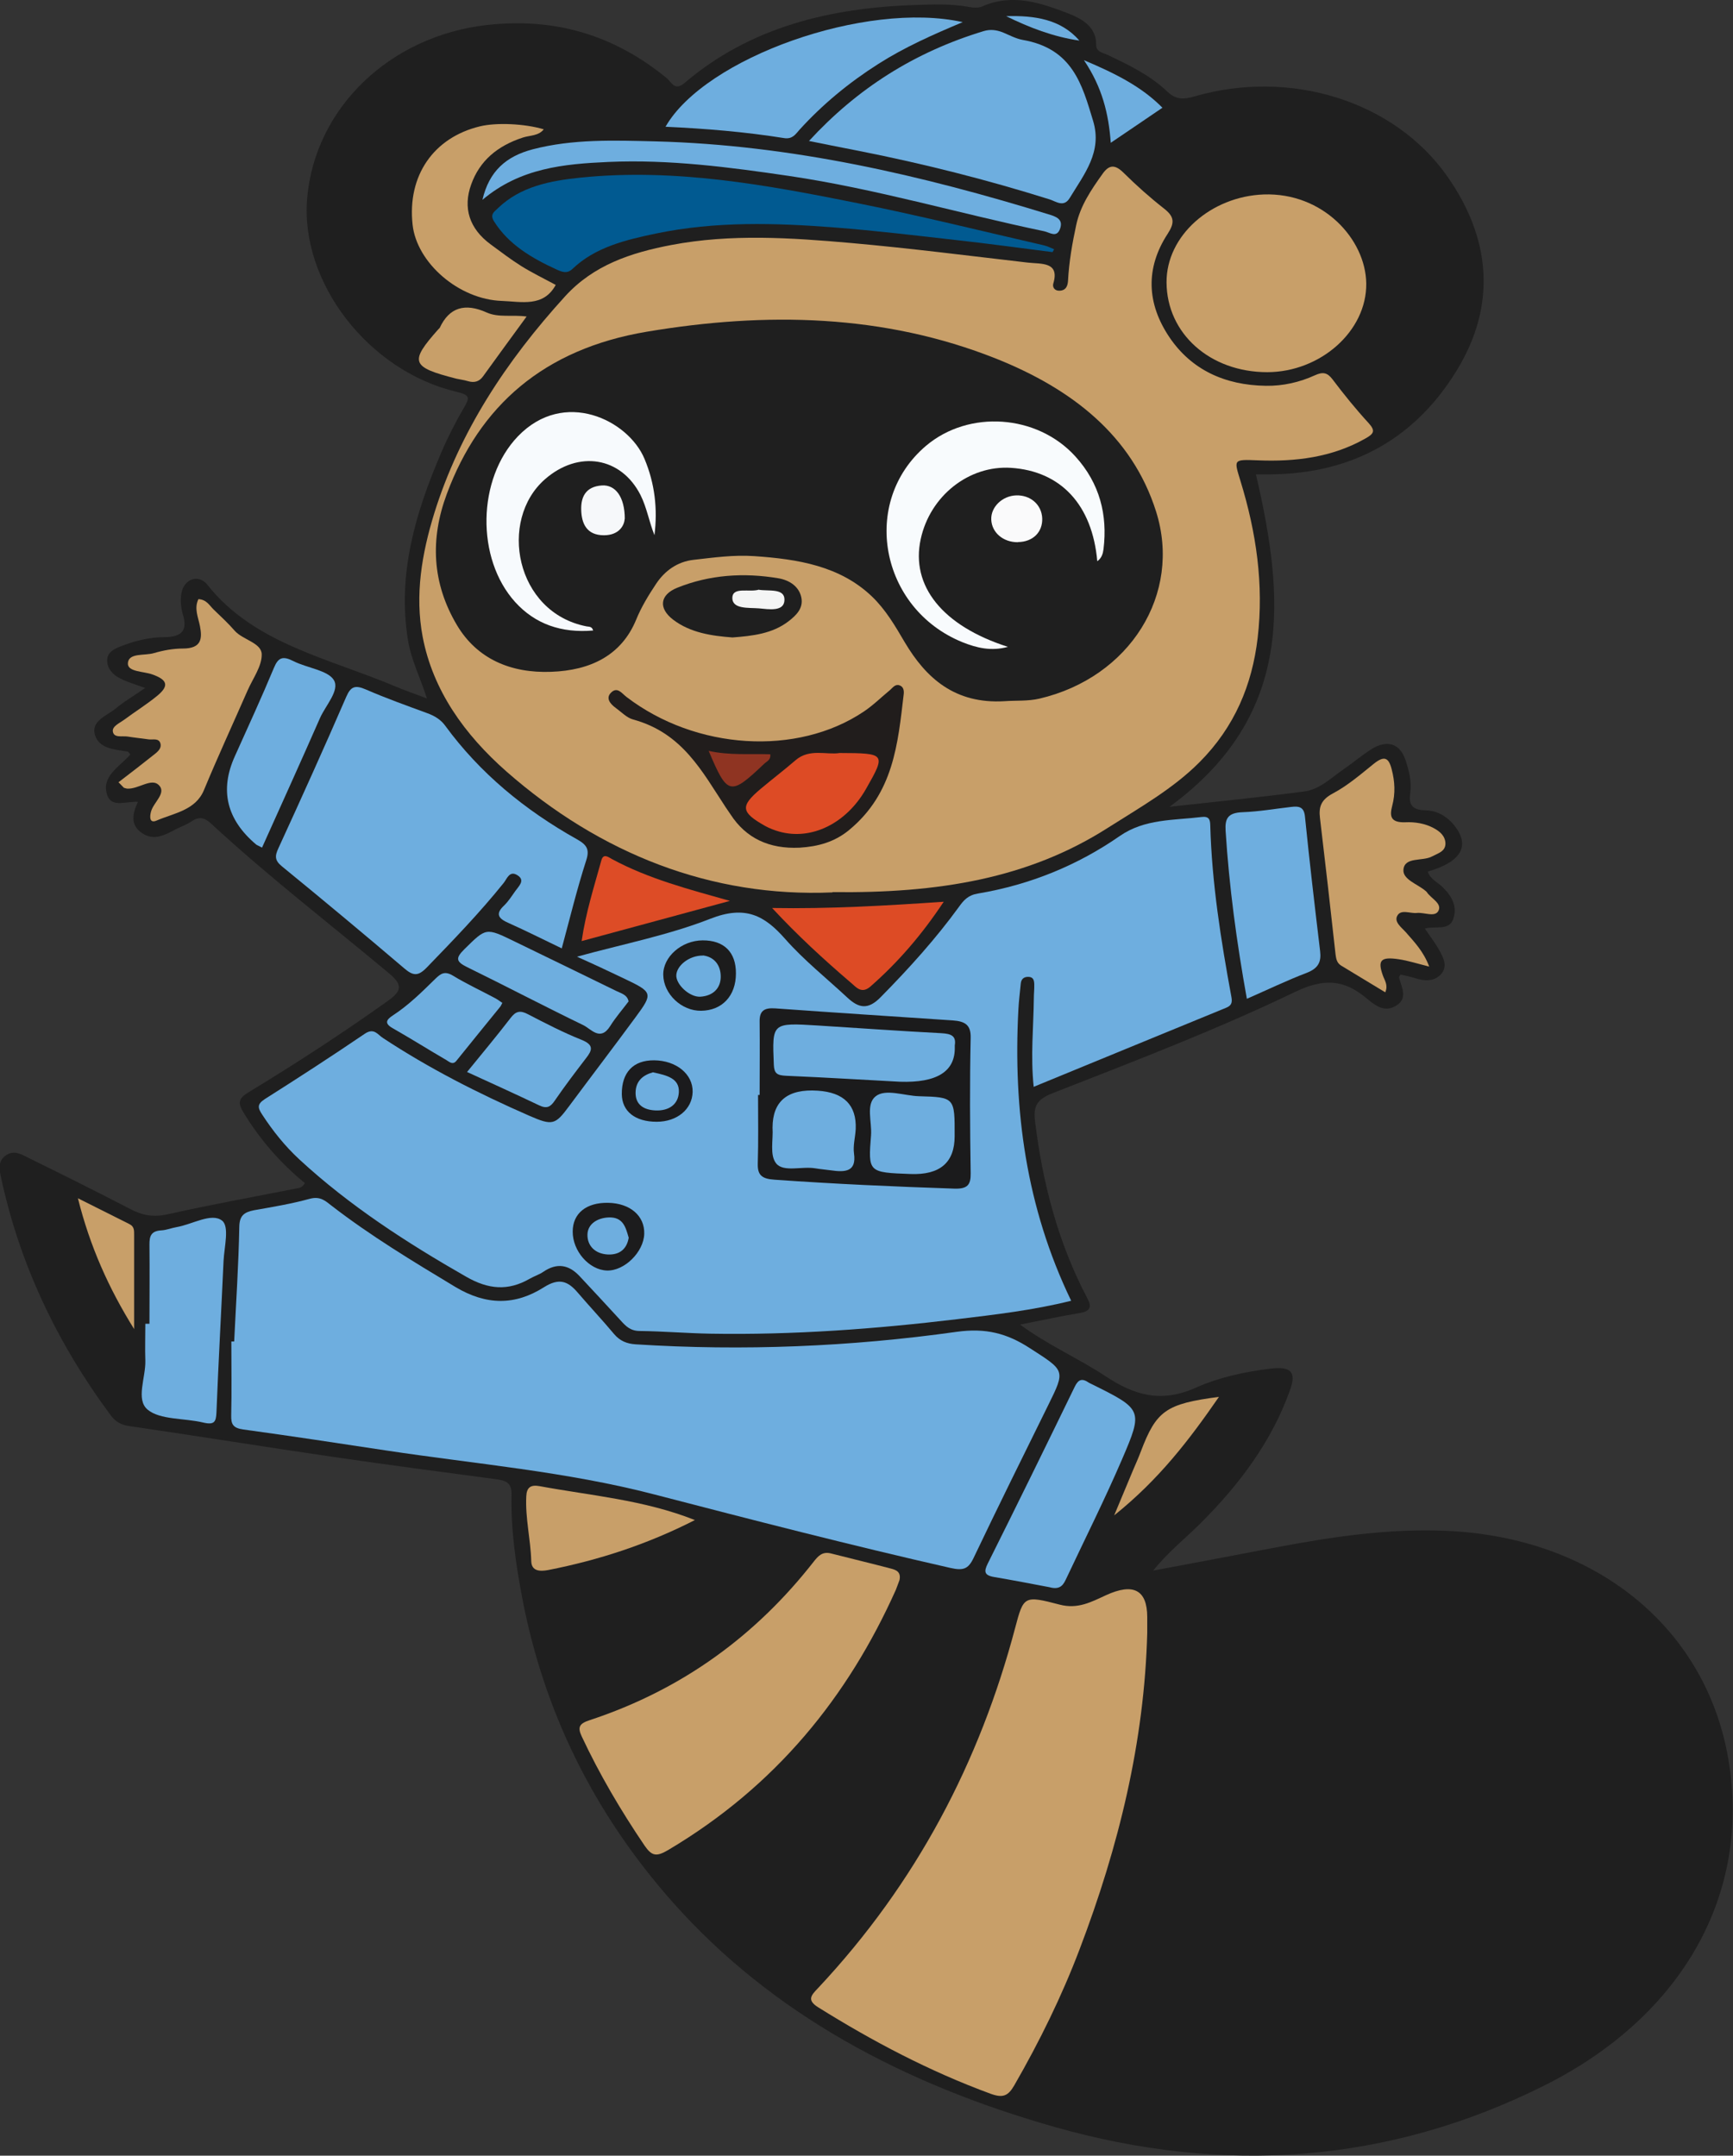
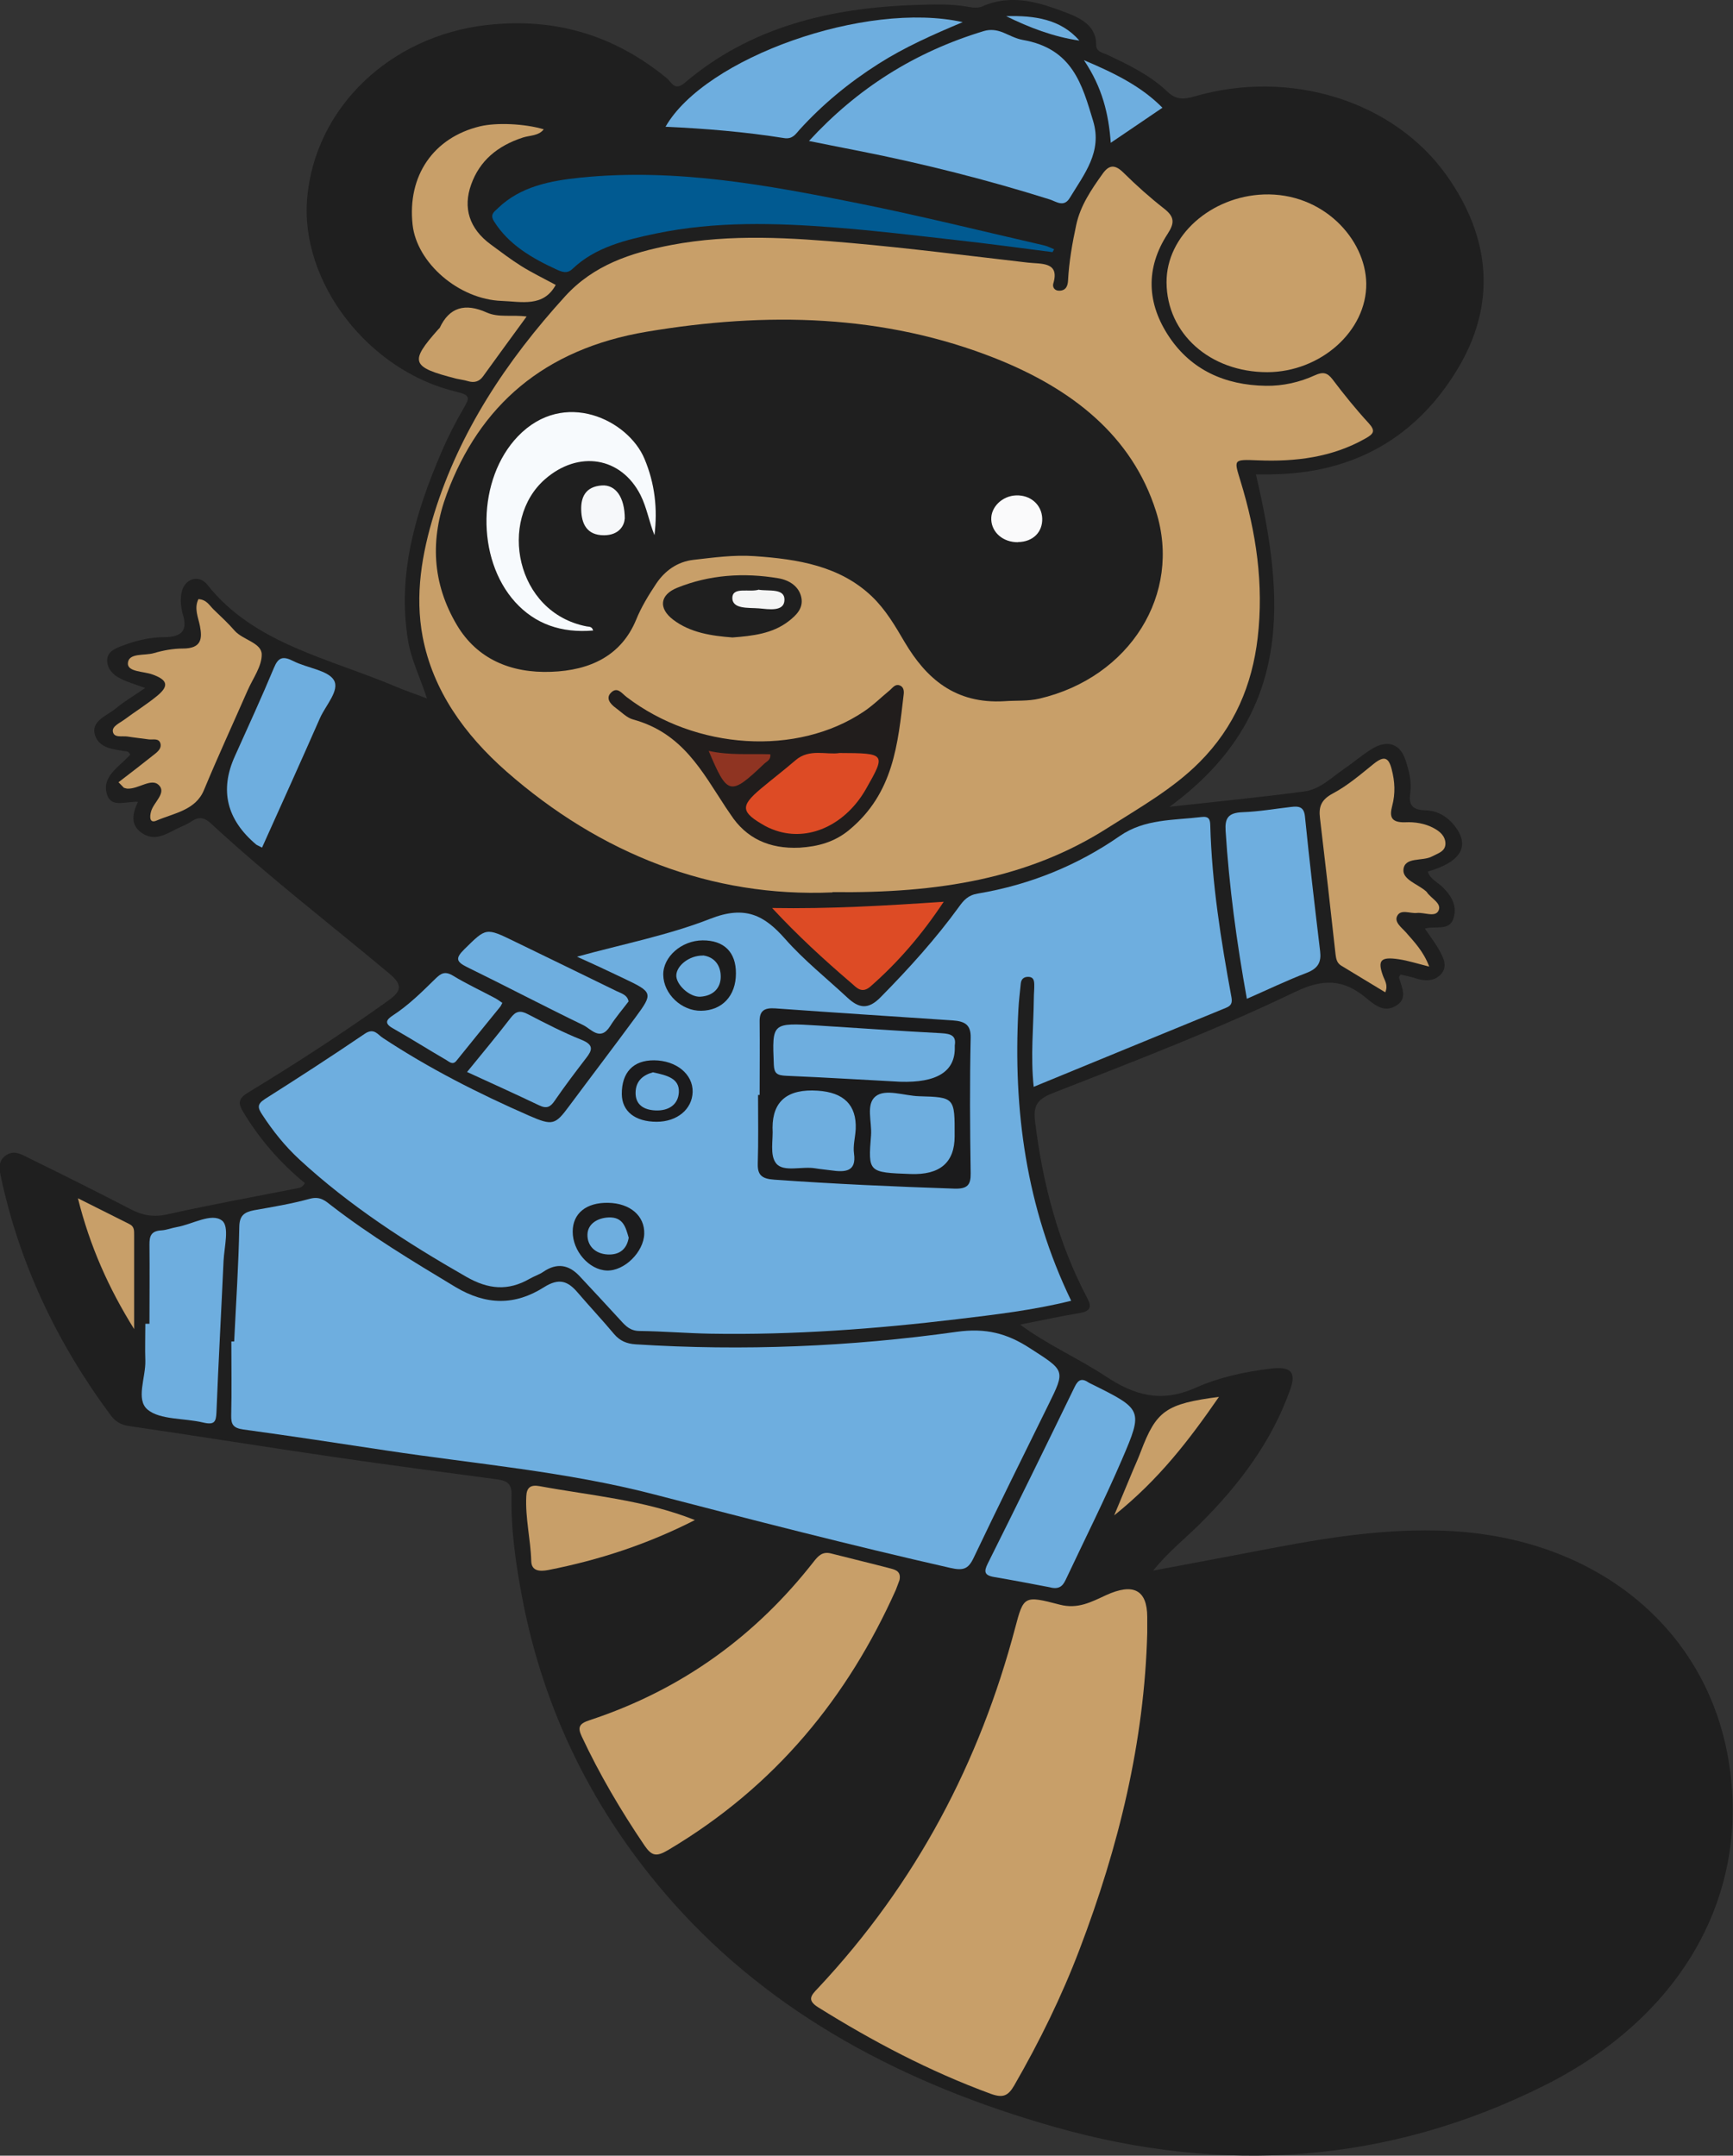
<svg xmlns="http://www.w3.org/2000/svg" id="_レイヤー_2" width="122.1" height="151.87" viewBox="0 0 122.1 151.87">
  <rect x="0" y="0" width="122.1" height="151.87" fill="#333333" stroke="none" />
  <defs>
    <style>.cls-1{fill:#6eaedf;}.cls-2{fill:#f6f8fa;}.cls-3{fill:#dd4c26;}.cls-4{fill:#1b1b1d;}.cls-5{fill:#c89f69;}.cls-6{fill:#fafafb;}.cls-7{fill:#1c1c1c;}.cls-8{fill:#dd4b25;}.cls-9{fill:#f8fbfd;}.cls-10{fill:#1f1f1f;}.cls-11{fill:#211d1c;}.cls-12{fill:#f4f5f5;}.cls-13{fill:#1c1c1d;}.cls-14{fill:#f7fafd;}.cls-15{fill:#1b1b1c;}.cls-16{fill:#8f3422;}.cls-17{fill:#015a91;}</style>
  </defs>
  <g id="_レイヤー_1-2">
    <path class="cls-10" d="M88.49,33.43c2.01,8.65,2.75,16.94-6.09,23.41,3.32-.37,6.41-.67,9.49-1.08,1.12-.15,1.9-.97,2.78-1.57.66-.45,1.26-.97,1.94-1.4,1.11-.7,2.02-.42,2.41.74.25.75.45,1.53.34,2.33-.11.78.07,1.21,1.1,1.23.79.02,1.48.42,1.97,1.02,1.19,1.45.55,2.61-1.83,3.29.14.52.67.74,1.02,1.08.67.65,1.08,1.38.77,2.26-.3.86-1.24.47-2,.68.37.55.76,1.05,1.05,1.59.28.52.57,1.11.07,1.64-.47.5-1.13.48-1.78.27-.34-.11-.7-.18-1.05-.26-.04.07-.12.15-.11.21.19.71.66,1.51-.27,2.02-.84.47-1.51-.14-2.07-.6-1.57-1.3-2.98-1.37-4.98-.41-5.51,2.65-11.27,4.86-17,7.1-1.07.42-1.47.81-1.33,1.98.53,4.36,1.61,8.56,3.7,12.53.32.6.19.89-.57,1.02-1.34.22-2.67.51-4.18.81,1.94,1.43,4.1,2.37,6.01,3.63,2.01,1.33,3.89,1.92,6.36.82,1.6-.72,3.45-1.13,5.29-1.35,1.4-.17,1.81.23,1.38,1.45-1.27,3.62-3.56,6.7-6.37,9.49-1.08,1.07-2.29,2.03-3.29,3.29,2.88-.54,5.76-1.08,8.63-1.63,3.97-.75,7.96-1.35,12.05-1.17,10.46.46,18.28,6.8,19.85,16.13,1.59,9.44-3.23,18.06-12.94,22.93-11.03,5.53-22.64,6.32-34.56,2.93-10.56-3-19.85-7.91-26.87-15.81-5.58-6.29-9.09-13.47-10.61-21.42-.46-2.41-.81-4.84-.76-7.29.02-.79-.3-1-1.03-1.1-3.82-.51-7.65-1.01-11.47-1.57-4.81-.7-9.62-1.48-14.43-2.18-.61-.09-.98-.32-1.31-.76-3.8-5.12-6.42-10.68-7.72-16.72-.12-.57-.27-1.19.36-1.61.6-.4,1.16,0,1.66.24,2.38,1.17,4.75,2.35,7.1,3.57.84.44,1.62.58,2.61.36,2.99-.67,6.01-1.22,9.02-1.81.23-.04.46-.05.65-.39-1.74-1.42-3.19-3.1-4.34-5-.39-.64-.34-.97.36-1.39,3.36-2.04,6.64-4.17,9.82-6.44.98-.7,1.08-1.12.1-1.94-4.19-3.5-8.54-6.85-12.53-10.54-.46-.43-.85-.55-1.4-.17-.32.22-.72.36-1.08.54-.76.4-1.55.87-2.41.28-.83-.57-.68-1.36-.28-2.2-.82-.05-1.83.42-2.15-.43-.5-1.34.86-2.04,1.61-2.9-.09-.1-.13-.2-.2-.21-.91-.15-1.97-.2-2.28-1.14-.33-1.02.82-1.37,1.46-1.9.6-.5,1.3-.91,2.07-1.44-.65-.24-1.23-.4-1.76-.67-.54-.27-.93-.71-.92-1.3.02-.6.57-.82,1.08-1.01.94-.36,1.94-.6,2.94-.6,1.35-.01,1.63-.55,1.31-1.62-.14-.47-.18-1-.1-1.47.18-1.02,1.21-1.39,1.84-.59,3.28,4.15,8.59,5.18,13.28,7.17.66.28,1.35.51,2.18.83-.46-1.45-1.12-2.73-1.34-4.14-.75-4.63.53-8.96,2.36-13.21.46-1.08,1-2.13,1.6-3.16.37-.64.46-.86-.51-1.09-6.24-1.46-11.05-7.73-10.55-13.63.54-6.39,5.85-11.46,12.69-12.22,4.91-.55,9.06.8,12.66,3.76.32.27.54.93,1.26.31C52.83,1.93,58.45.54,64.55.35c1.24-.04,2.49-.09,3.72.14.3.06.68.08.94-.04,2.15-.94,4.14-.24,6.09.51,1.03.4,1.95,1,1.93,2.19,0,.52.46.55.81.72,1.51.71,3.02,1.45,4.2,2.58.61.58,1.14.57,1.93.34,6.73-1.95,14.05.31,17.79,5.62,3.09,4.39,3.49,9.09.68,13.68-2.8,4.59-7.12,7.29-13.16,7.33-.32,0-.64,0-1,0Z" />
    <path class="cls-5" d="M58.66,62.87c-8.54.37-16.37-2.72-22.97-8.51-2.98-2.62-5.19-5.73-5.91-9.49-.56-2.95-.06-5.87.82-8.72,1.78-5.72,5.05-10.7,9.22-15.28,1.99-2.18,4.59-3.06,7.48-3.61,4.21-.8,8.44-.51,12.66-.14,4.16.37,8.3.9,12.45,1.38.95.11,2.27-.08,1.8,1.48-.07.25.09.52.45.5.48-.02.57-.39.59-.72.07-1.33.3-2.63.58-3.93.29-1.34,1.05-2.46,1.85-3.58.46-.65.87-.68,1.48-.08.9.89,1.85,1.74,2.86,2.53.73.57.75,1,.25,1.77-1.58,2.42-1.48,4.92.13,7.3,1.53,2.26,3.87,3.37,6.79,3.41,1.2.02,2.38-.25,3.45-.74.57-.26.88-.19,1.24.28.8,1.06,1.64,2.1,2.55,3.09.51.56.35.76-.26,1.1-2.33,1.31-4.88,1.63-7.56,1.52-1.75-.07-1.67-.06-1.21,1.46,1.11,3.61,1.65,7.28,1.21,11.05-.39,3.31-1.62,6.27-4.1,8.76-1.86,1.87-4.22,3.2-6.47,4.63-5.58,3.56-11.91,4.61-19.39,4.52Z" />
    <path class="cls-1" d="M72.83,76.57c-.23-2.2-.01-4.22.01-6.24,0-.33.04-.66.03-.99-.01-.24-.04-.52-.43-.52-.33,0-.49.18-.52.47-.06.62-.14,1.24-.17,1.86-.37,7.04.54,13.9,3.72,20.49-2.69.67-5.38.98-8.05,1.3-5.76.69-11.55,1.12-17.37,1.02-1.66-.03-3.31-.17-4.97-.19-.66,0-.99-.34-1.34-.73-.97-1.05-1.94-2.11-2.92-3.15-.74-.78-1.57-.95-2.54-.29-.29.2-.65.31-.96.49-1.53.88-2.92.75-4.47-.14-4.22-2.41-8.24-5.02-11.74-8.25-1.04-.96-1.89-2.03-2.64-3.18-.3-.46-.38-.72.19-1.09,2.37-1.5,4.73-3.03,7.04-4.6.66-.45.93.08,1.27.29,3.24,2.14,6.72,3.91,10.33,5.49,1.63.71,1.82.64,2.79-.67,1.56-2.1,3.15-4.18,4.7-6.29,1.24-1.68,1.2-1.75-.84-2.72-.53-.25-1.06-.5-1.59-.75-.49-.23-.98-.45-1.71-.78,3.28-.9,6.46-1.52,9.39-2.67,2.47-.97,3.82-.24,5.28,1.42,1.31,1.49,2.92,2.77,4.39,4.14.8.74,1.45.87,2.34-.04,1.99-2.02,3.88-4.11,5.52-6.37.33-.46.64-.82,1.34-.93,3.68-.62,7.03-2,9.98-4.05,1.76-1.22,3.79-1.1,5.76-1.34.54-.07.61.19.62.58.11,4.07.75,8.09,1.49,12.1.08.43-.02.62-.4.77-4.47,1.83-8.93,3.67-13.51,5.55Z" />
    <path class="cls-1" d="M16.5,94.49c.13-2.69.31-5.39.36-8.08.02-.75.32-1.01,1.05-1.15,1.31-.23,2.63-.45,3.9-.8.76-.21,1.12.15,1.56.49,2.73,2.11,5.71,3.91,8.7,5.71,2.2,1.32,4.23,1.31,6.25.03,1.09-.69,1.7-.42,2.38.37.84.98,1.74,1.94,2.57,2.93.4.47.88.68,1.52.72,7.57.48,15.12.17,22.6-.88,2.07-.29,3.57.11,5.17,1.15,2.48,1.6,2.52,1.53,1.3,4-1.77,3.59-3.55,7.18-5.27,10.79-.37.77-.72.9-1.64.69-7-1.59-13.94-3.38-20.87-5.18-6.15-1.6-12.56-2.14-18.86-3.09-3.36-.51-6.71-1.02-10.07-1.48-.74-.1-.87-.38-.86-.98.04-1.74.01-3.48.01-5.22.07,0,.13,0,.2,0Z" />
    <path class="cls-5" d="M80.83,115.03c-.2,7.68-2.01,15.07-4.77,22.31-1.25,3.29-2.81,6.47-4.59,9.56-.43.75-.79.93-1.67.61-4.33-1.59-8.32-3.7-12.15-6.09-.82-.51-.5-.85-.02-1.35,6.96-7.42,11.4-15.97,13.89-25.37.6-2.27.62-2.31,3.15-1.65,1.27.33,2.22-.19,3.24-.66q2.91-1.34,2.92,1.53c0,.37,0,.75,0,1.12Z" />
-     <path class="cls-1" d="M39.59,66.82c-1.38-.66-2.54-1.25-3.73-1.78-.74-.32-.99-.64-.34-1.25.31-.3.54-.67.79-1.02.24-.34.69-.73.19-1.08-.6-.42-.78.23-1.01.51-1.67,2.08-3.54,4.02-5.42,5.96-.61.63-.96.6-1.59.06-2.84-2.42-5.71-4.81-8.61-7.18-.52-.42-.51-.73-.26-1.27,1.63-3.55,3.24-7.11,4.79-10.69.32-.73.63-.83,1.39-.5,1.4.61,2.86,1.13,4.3,1.66.53.19.97.46,1.28.89,2.42,3.31,5.58,5.93,9.3,8.01.69.39.88.72.63,1.48-.65,2.02-1.15,4.08-1.72,6.19Z" />
    <path class="cls-5" d="M63.37,111.33c-.05.12-.14.4-.25.67-3.37,7.52-8.43,13.82-16.05,18.34-.83.49-1.15.42-1.66-.32-1.68-2.48-3.18-5.03-4.43-7.7-.31-.66-.14-.9.56-1.13,6.61-2.18,11.77-6.03,15.79-11.17.31-.39.6-.73,1.21-.58,1.41.36,2.83.7,4.24,1.07.34.09.73.22.59.83Z" />
    <path class="cls-1" d="M56.99,9.94c3.41-3.71,7.44-6.27,12.32-7.75.47-.14.9-.08,1.34.09.46.19.91.44,1.4.53,3.52.61,4.19,3.14,4.97,5.72.65,2.17-.62,3.72-1.64,5.4-.42.71-.96.27-1.42.12-4.39-1.38-8.86-2.51-13.4-3.41-1.12-.22-2.25-.44-3.57-.71Z" />
    <path class="cls-5" d="M82.19,19.9c-.02-3.31,3.14-6.06,6.84-6.2,4.17-.15,7.19,3.14,7.23,6.27.04,3.36-3.23,6.24-6.97,6.25-4.03,0-7.08-2.71-7.1-6.32Z" />
    <path class="cls-17" d="M74.14,17.76c-2.27-.29-4.53-.6-6.8-.85-2.82-.32-5.65-.66-8.48-.88-4.22-.33-8.45-.45-12.63.42-2.16.45-4.3.97-5.89,2.49-.39.37-.74.22-1.12.05-1.77-.81-3.39-1.77-4.41-3.39-.31-.49,0-.67.27-.93,1.58-1.53,3.68-1.94,5.86-2.16,6.65-.67,13.09.52,19.51,1.81,4.39.88,8.72,1.96,13.08,2.96.26.06.49.18.74.28-.04.07-.08.14-.12.21Z" />
    <path class="cls-5" d="M100.71,68.1c-.85-.21-1.49-.42-2.16-.52-1.27-.19-1.5.07-1.12,1.14.12.35.39.67.17,1.19-1.05-.64-2.09-1.26-3.12-1.89-.28-.18-.34-.45-.38-.76-.35-3.21-.72-6.42-1.1-9.63-.09-.75.05-1.27.89-1.72,1.06-.56,1.97-1.35,2.9-2.1.74-.59,1.05-.44,1.26.38.23.87.27,1.71.04,2.58-.18.69-.16,1.2.93,1.16.67-.03,1.38.08,1.99.41.45.24.81.56.83,1.07.01.58-.52.7-.95.93-.67.36-1.94,0-2.01.94-.05.68.98,1,1.54,1.47.03.03.07.05.1.09.28.45,1.09.79.83,1.32-.24.49-1,.1-1.53.16-.47.05-1.13-.29-1.38.21-.22.44.31.81.62,1.16.59.68,1.24,1.34,1.64,2.42Z" />
    <path class="cls-1" d="M73.94,111.82c-1.21-.23-2.56-.49-3.91-.72-.71-.12-.7-.41-.44-.94,2.07-4.14,4.11-8.3,6.13-12.46.26-.54.53-.61,1.01-.28.04.02.08.04.12.06,3.65,1.81,3.71,1.83,2.2,5.34-1.21,2.81-2.59,5.56-3.9,8.34-.2.42-.39.89-1.21.66Z" />
    <path class="cls-5" d="M8.35,55.11c.86-.66,1.72-1.32,2.57-2,.24-.19.48-.43.38-.75-.13-.38-.53-.23-.82-.27-.5-.07-1-.12-1.49-.2-.38-.06-.97.12-1.04-.36-.05-.36.46-.58.78-.81.78-.58,1.62-1.1,2.36-1.71.84-.7.71-1.12-.37-1.5-.62-.22-1.74-.17-1.71-.78.04-.76,1.18-.52,1.84-.72.65-.19,1.35-.32,2.03-.32,1.34,0,1.37-.72,1.21-1.57-.12-.63-.43-1.25-.11-1.91.58.03.78.45,1.08.74.5.48,1.02.96,1.47,1.48.57.65,1.89.85,1.91,1.66.02.84-.62,1.7-.99,2.54-1.03,2.35-2.1,4.67-3.08,7.03-.59,1.43-2.11,1.62-3.34,2.15-.5.22-.49-.27-.39-.63.17-.66,1.14-1.33.53-1.89-.52-.48-1.41.3-2.18.27-.09,0-.17-.04-.26-.06-.13-.13-.25-.26-.38-.39Z" />
    <path class="cls-1" d="M67.83,1.56c-2.13.89-4.12,1.78-5.94,2.94-2.08,1.32-3.94,2.86-5.55,4.63-.28.31-.49.69-1.09.6-2.75-.44-5.53-.67-8.36-.8C49.67,4.06,61.01.04,67.83,1.56Z" />
    <path class="cls-1" d="M10.53,93.26c0-1.86.02-3.72,0-5.58,0-.57.09-.96.85-1,.36-.02.71-.17,1.07-.23,1.1-.19,2.45-1.03,3.19-.46.54.41.16,1.86.11,2.85-.16,3.56-.36,7.11-.5,10.67-.03.64-.13.9-.93.71-1.33-.32-3.05-.18-3.92-.91-.85-.71-.13-2.26-.16-3.44-.03-.87,0-1.74,0-2.61.1,0,.2,0,.3,0Z" />
    <path class="cls-1" d="M87.85,70.37c-.73-4.03-1.25-7.93-1.5-11.85-.05-.86.16-1.26,1.2-1.3,1.14-.04,2.28-.24,3.41-.37.57-.07.91,0,.98.66.32,3.17.69,6.33,1.07,9.5.09.75-.12,1.21-.95,1.53-1.39.53-2.71,1.17-4.22,1.83Z" />
-     <path class="cls-1" d="M33.99,14.08c.47-2.03,1.68-3.07,3.54-3.56,2.83-.74,5.76-.63,8.64-.56,9.61.25,18.8,2.39,27.84,5.18.59.18.87.43.68.97-.24.68-.73.26-1.13.18-5.99-1.25-11.86-2.99-17.94-3.89-4.22-.62-8.45-1.18-12.76-.99-3.15.14-6.22.43-8.87,2.67Z" />
    <path class="cls-5" d="M39.15,20.08c-.86,1.58-2.42,1.17-3.79,1.12-3.03-.1-6-2.68-6.29-5.37-.38-3.45,1.47-6.14,4.75-6.93,1.16-.28,3.15-.19,4.49.21-.36.47-.98.42-1.47.58-1.81.59-3.05,1.65-3.64,3.3-.6,1.66-.13,3.12,1.36,4.22.71.52,1.41,1.06,2.16,1.53.75.47,1.56.86,2.43,1.33Z" />
    <path class="cls-1" d="M18.47,59.72c-.26-.14-.35-.17-.42-.22q-3.13-2.64-1.5-6.23c.93-2.07,1.88-4.13,2.75-6.22.3-.73.62-.86,1.38-.47.95.48,2.42.64,2.84,1.33.44.72-.58,1.78-.98,2.69-1.33,3.03-2.7,6.05-4.08,9.12Z" />
    <path class="cls-5" d="M48.96,107.09c-3.38,1.72-6.77,2.82-10.33,3.52-.58.11-1.18.09-1.2-.62-.04-1.53-.43-3.03-.35-4.58.03-.63.32-.82.93-.71,3.62.67,7.34.96,10.95,2.39Z" />
    <path class="cls-8" d="M54.39,63.97c4.04.07,7.96-.16,12.1-.44-1.52,2.29-3.18,4.23-5.15,5.96-.63.56-1.01.07-1.37-.24-1.93-1.65-3.79-3.36-5.57-5.28Z" />
    <path class="cls-1" d="M44.28,70.56c-.42.56-.91,1.12-1.29,1.73-.7,1.11-1.35.19-1.9-.07-2.75-1.33-5.45-2.75-8.19-4.09-.79-.39-.8-.64-.19-1.25,1.55-1.52,1.5-1.55,3.55-.55,2.38,1.16,4.77,2.31,7.15,3.48.34.17.79.26.88.75Z" />
    <path class="cls-1" d="M32.91,75.52c1.09-1.34,2.11-2.56,3.07-3.81.36-.47.67-.55,1.23-.25,1.23.64,2.47,1.28,3.77,1.8.89.36.74.74.31,1.29-.76.99-1.51,1.98-2.21,3-.3.44-.56.58-1.1.32-1.66-.79-3.33-1.55-5.08-2.35Z" />
-     <path class="cls-3" d="M51.42,63.47c-3.41.93-6.83,1.85-10.44,2.83.29-2.01.88-3.84,1.39-5.69.14-.51.49-.23.74-.09,2.57,1.39,5.41,2.13,8.32,2.95Z" />
    <path class="cls-1" d="M35.39,70.66c-.07.13-.1.21-.15.27-1.03,1.27-2.06,2.53-3.08,3.8-.26.33-.51.07-.7-.04-1.27-.74-2.51-1.52-3.79-2.25-.62-.35-.44-.61.02-.91,1.12-.73,2.05-1.66,2.98-2.57.39-.38.67-.57,1.25-.22.95.58,1.97,1.05,2.96,1.58.19.1.35.23.52.34Z" />
    <path class="cls-5" d="M37.11,22.29c-1.09,1.49-2.09,2.86-3.08,4.23-.26.36-.61.47-1.07.33-.26-.08-.54-.11-.8-.17-3.21-.82-3.33-1.17-1.27-3.49.03-.03.07-.06.09-.09.67-1.44,1.77-1.78,3.32-1.08.83.37,1.79.14,2.81.28Z" />
    <path class="cls-5" d="M85.89,98.4c-2.1,3.04-4.22,5.82-7.39,8.36.54-1.3.94-2.25,1.34-3.21.18-.42.37-.84.53-1.27,1.1-2.9,1.77-3.38,5.52-3.87Z" />
    <path class="cls-5" d="M9.46,93.65c-1.8-2.88-3.13-5.86-3.97-9.23,1.34.67,2.49,1.25,3.63,1.82.35.17.33.47.33.75,0,2.22,0,4.44,0,6.66Z" />
    <path class="cls-1" d="M81.9,7.59c-1.2.81-2.33,1.59-3.64,2.47-.15-2.03-.59-3.89-1.89-5.82,2.25.95,4.08,1.88,5.52,3.34Z" />
    <path class="cls-1" d="M70.89,1.14c1.99-.06,3.85.21,5.16,1.72-1.85-.27-3.53-.92-5.16-1.72Z" />
    <path class="cls-10" d="M70.78,49.4c-3.51.21-5.54-1.63-7.04-4.16-.67-1.14-1.33-2.28-2.31-3.22-2.25-2.15-5.21-2.63-8.29-2.84-1.44-.1-2.85.1-4.27.26-1.16.13-2.04.79-2.63,1.67-.54.81-1.06,1.66-1.42,2.55-1.04,2.52-3.22,3.57-5.98,3.67-2.87.11-5.23-.92-6.64-3.28-1.77-2.97-1.9-6.08-.72-9.25,2.3-6.2,6.82-10.21,14.09-11.43,8.39-1.41,16.71-1.25,24.62,1.9,5.33,2.13,9.57,5.42,11.26,10.76,1.84,5.81-1.84,11.7-8.22,13.19-.82.19-1.65.12-2.46.18Z" />
    <path class="cls-11" d="M56.33,59.72c-2.14.1-3.77-.67-4.85-2.33-.12-.18-.24-.35-.36-.53-1.65-2.5-3.03-5.22-6.51-6.17-.45-.12-.82-.52-1.22-.81-.39-.28-.72-.68-.36-1.06.46-.49.79.04,1.11.28,4.89,3.74,12.02,4.19,16.72,1.03.66-.44,1.22-1,1.84-1.51.19-.16.36-.44.67-.34.3.1.33.39.3.64-.41,3.47-.7,6.96-3.85,9.56-1.03.85-2.2,1.16-3.48,1.24Z" />
    <path class="cls-10" d="M51.61,44.91c-1.47-.11-2.97-.33-4.18-1.25-1.05-.8-.95-1.75.28-2.25,2.28-.92,4.69-1.08,7.13-.67.77.13,1.46.57,1.62,1.36.15.75-.35,1.25-.93,1.69-1.12.85-2.48,1.01-3.92,1.12Z" />
    <path class="cls-15" d="M53.52,77.15c0-1.74.02-3.48,0-5.22,0-.7.31-.94,1.08-.89,4.17.3,8.35.57,12.53.85.84.06,1.28.3,1.26,1.21-.07,3.19-.05,6.38,0,9.57.01.8-.22,1.1-1.15,1.07-4.23-.14-8.46-.33-12.68-.63-.88-.06-1.19-.32-1.17-1.12.05-1.61.02-3.23.02-4.85.04,0,.07,0,.11,0Z" />
    <path class="cls-7" d="M51.85,68.58c0,1.58-.97,2.61-2.45,2.63-1.38.02-2.65-1.18-2.67-2.53-.02-1.27,1.29-2.42,2.77-2.43,1.51-.01,2.36.83,2.35,2.33Z" />
    <path class="cls-13" d="M40.35,86.77c0-1.29.96-2.06,2.5-2.03,1.55.03,2.58.92,2.54,2.19-.04,1.28-1.4,2.62-2.63,2.58-1.25-.04-2.42-1.37-2.41-2.75Z" />
    <path class="cls-4" d="M46.27,79.03c-1.53,0-2.45-.74-2.46-1.95-.01-1.53.81-2.39,2.27-2.38,1.57.01,2.75.98,2.72,2.23-.03,1.22-1.1,2.1-2.53,2.1Z" />
-     <path class="cls-9" d="M71.02,45.57c-1.19.33-2.22.07-3.22-.33-5.81-2.37-7.2-9.89-2.56-13.83,3.01-2.55,7.83-2.23,10.53.75,1.72,1.9,2.27,4.12,1.98,6.52-.04.31-.12.63-.44.86-.35-3.97-2.56-6.35-6.08-6.58-2.96-.19-5.7,1.97-6.36,5.02-.72,3.3,1.54,6.12,6.14,7.59Z" />
    <path class="cls-14" d="M46.11,37.7c-.38-.94-.53-1.92-.98-2.82-1.37-2.7-4.37-3.18-6.73-1.12-3.3,2.88-2.1,9.39,2.93,10.37.16.03.38-.01.46.29-2.24.19-4.08-.45-5.49-2-2.78-3.07-2.68-8.69.19-11.68,3.25-3.38,7.78-1.15,8.92,1.59.73,1.74.93,3.53.7,5.38Z" />
    <path class="cls-6" d="M71.72,38.2c-1.03.01-1.84-.67-1.88-1.59-.04-.89.78-1.68,1.76-1.71,1.01-.03,1.79.66,1.83,1.61.04.98-.66,1.67-1.71,1.68Z" />
    <path class="cls-2" d="M44.01,36.56c-.02.44-.38,1.15-1.46,1.15-1.23,0-1.57-.84-1.6-1.77-.03-.9.29-1.66,1.46-1.74.94-.06,1.61.79,1.61,2.36Z" />
    <path class="cls-8" d="M59.15,53.05c3.26.01,3.28.05,1.86,2.54-1.38,2.42-3.83,3.63-6.1,3-.35-.1-.69-.23-1-.4-1.72-.97-1.77-1.39-.31-2.62.81-.68,1.65-1.32,2.45-2.01.98-.85,2.19-.36,3.11-.51Z" />
    <path class="cls-16" d="M49.93,52.9c1.47.33,2.92.19,4.34.24.05.4-.25.5-.43.67-2.4,2.28-2.58,2.24-3.91-.91Z" />
    <path class="cls-12" d="M53.47,41.55c.7.11,1.82-.12,1.8.71-.01.86-1.12.66-1.8.6-.71-.06-1.91.08-1.87-.77.04-.77,1.22-.34,1.87-.55Z" />
    <path class="cls-1" d="M63.4,76.21c-1.94-.1-4.97-.29-8.01-.42-.64-.03-.84-.16-.87-.77-.12-2.98-.15-2.97,3.13-2.77,2.89.18,5.78.39,8.68.54.69.04,1.05.19.94.86,0,.04,0,.08,0,.12q.06,2.57-3.87,2.44Z" />
    <path class="cls-1" d="M67.26,80.05q0,2.78-3.11,2.66c-2.97-.11-2.99-.11-2.78-2.73.07-.94-.38-2.18.32-2.74.69-.56,2.02-.04,3.06-.01,2.52.07,2.52.09,2.51,2.81Z" />
    <path class="cls-1" d="M54.43,79.44q.01-2.81,3.18-2.6,2.78.18,2.68,2.7c-.03.58-.2,1.17-.12,1.73.18,1.28-.61,1.33-1.64,1.18-.36-.05-.73-.08-1.09-.14-.94-.16-2.23.29-2.75-.34-.48-.59-.2-1.67-.26-2.53Z" />
    <path class="cls-1" d="M49.52,67.31c.82.1,1.27.71,1.26,1.52-.01.77-.51,1.33-1.44,1.39-.76.04-1.73-.87-1.69-1.53.04-.67.91-1.38,1.88-1.37Z" />
    <path class="cls-1" d="M44.3,87.17c-.12.8-.62,1.25-1.48,1.21-.92-.05-1.45-.64-1.43-1.41.02-.75.71-1.17,1.5-1.2,1.03-.04,1.2.73,1.4,1.41Z" />
    <path class="cls-1" d="M46.02,75.55c.99.21,1.85.43,1.81,1.39-.04.88-.72,1.34-1.67,1.29-.8-.04-1.39-.4-1.38-1.25.01-.84.54-1.25,1.24-1.44Z" />
  </g>
</svg>